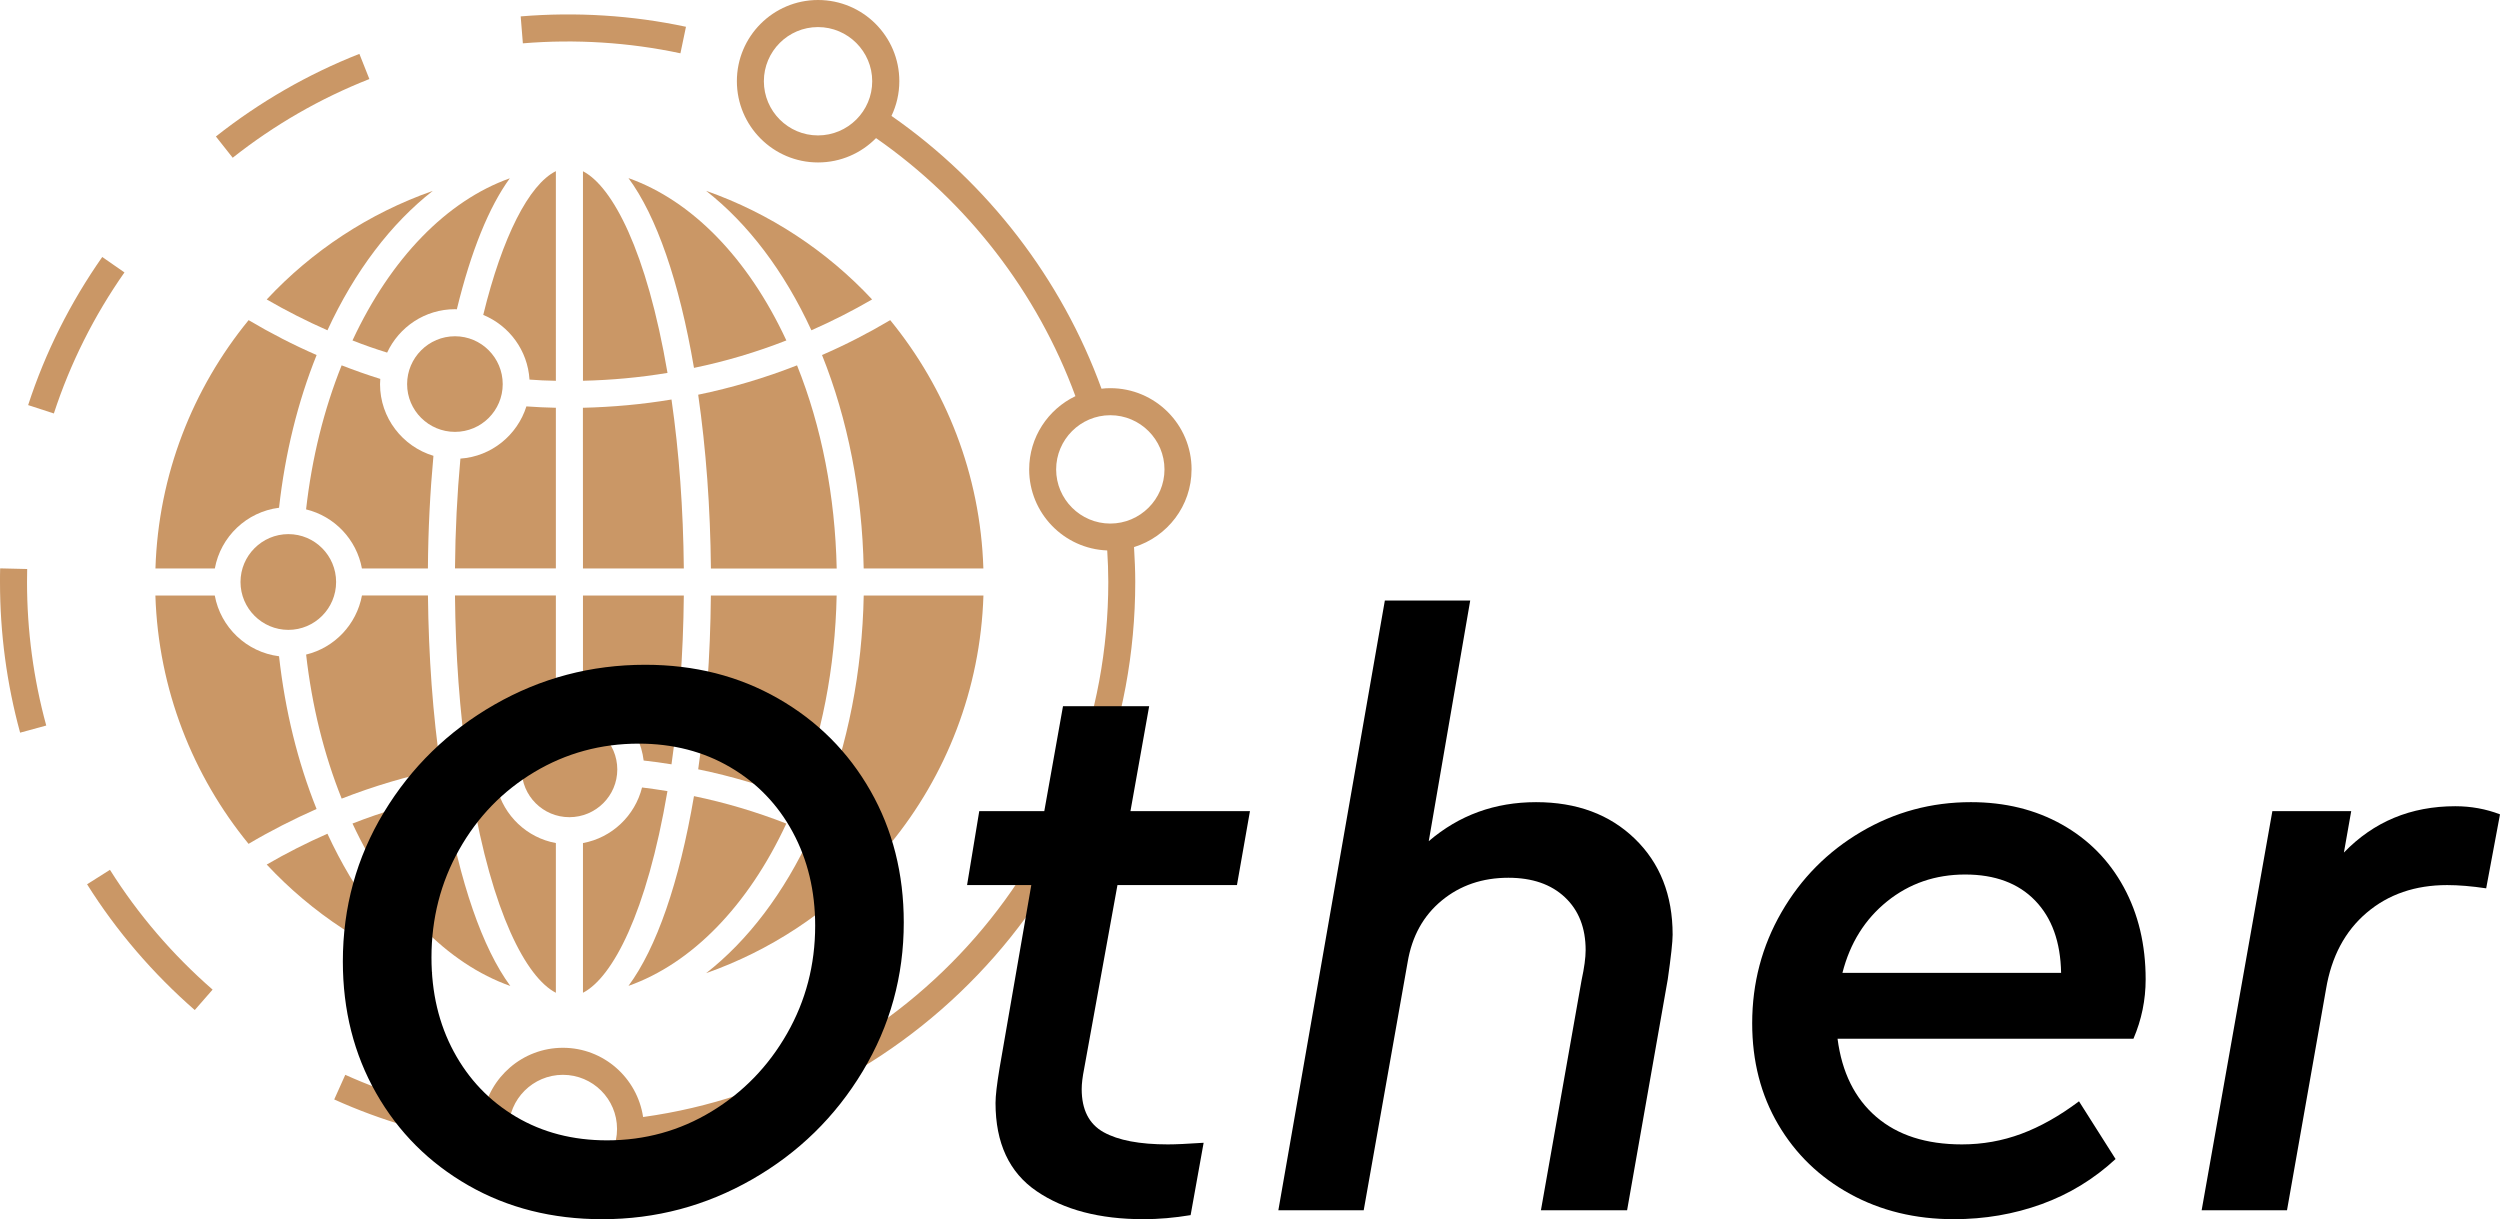
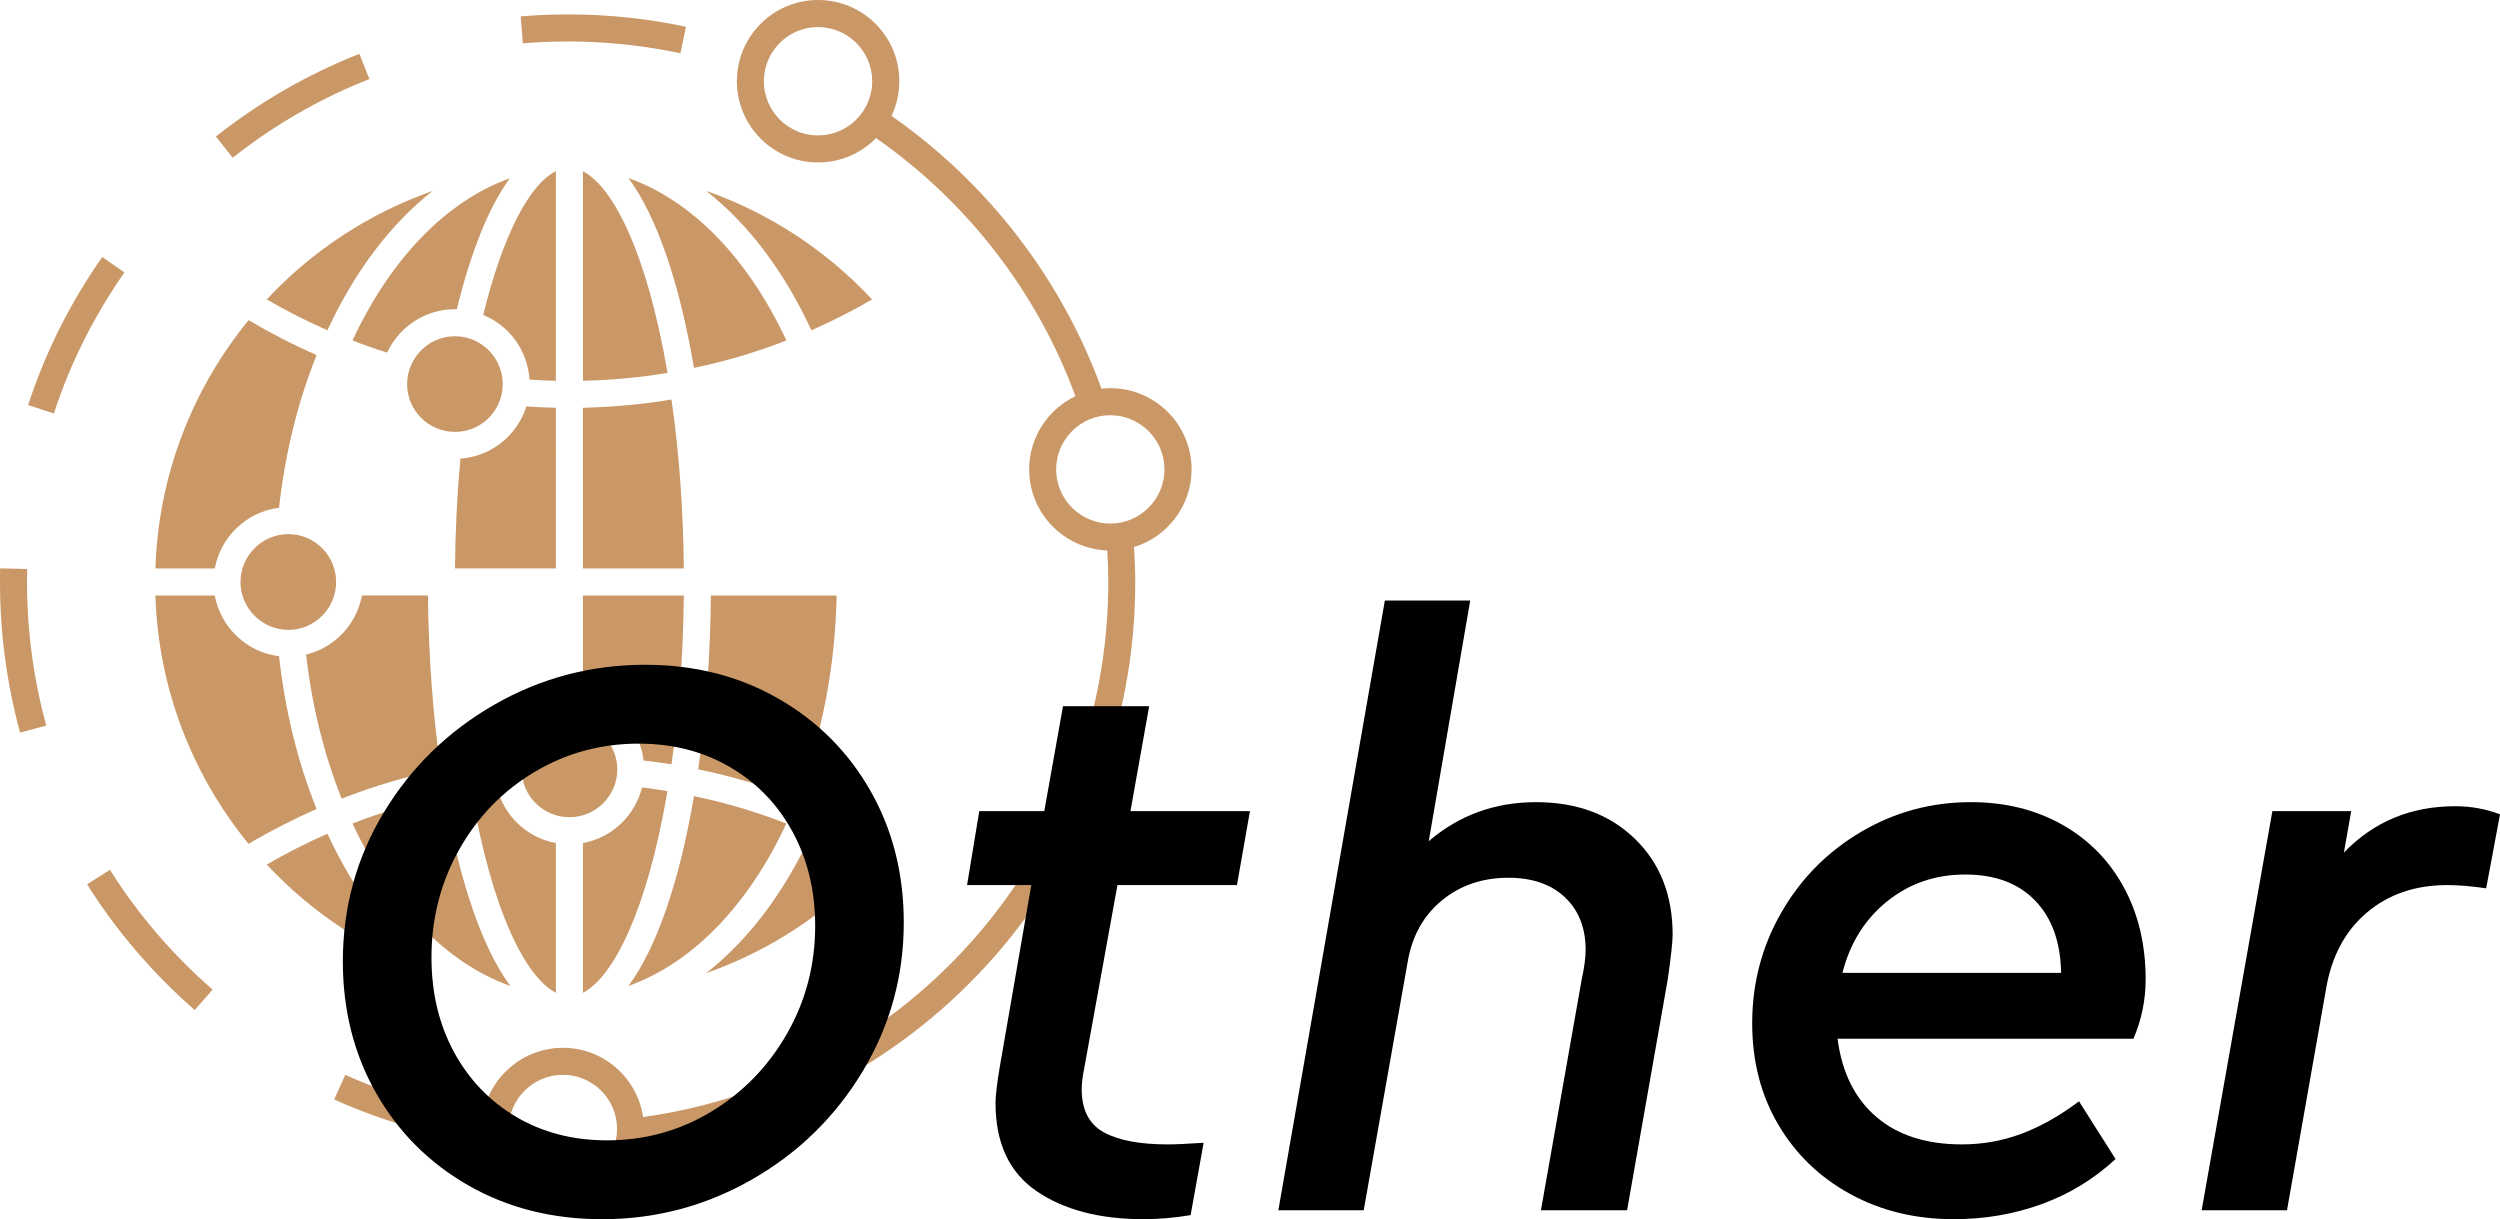
<svg xmlns="http://www.w3.org/2000/svg" version="1.0" id="Layer_1" viewBox="0 0 371.918 181.376" overflow="visible">
  <g>
    <path fill="#CA9766" d="M4.044,84.65l-4.022-0.096C0,85.215,0,85.904,0,86.582c0,7.606,1.003,15.15,2.994,22.415l3.886-1.062   c-1.893-6.922-2.859-14.104-2.859-21.346C4.028,85.94,4.028,85.29,4.044,84.65L4.044,84.65z" />
    <path fill="#CA9766" d="M15.21,38.232c-4.747,6.784-8.474,14.187-11.024,22.033l3.826,1.245   c2.438-7.463,5.976-14.524,10.502-20.982L15.21,38.232z" />
    <path fill="#CA9766" d="M16.357,129.4l-3.403,2.152c4.383,6.979,9.801,13.279,16.018,18.71l2.656-3.039   C25.698,142.056,20.545,136.055,16.357,129.4L16.357,129.4z" />
    <path fill="#CA9766" d="M54.95,11.758l-1.486-3.743c-7.667,3.018-14.848,7.159-21.346,12.29l2.499,3.162   c6.187-4.889,13.03-8.834,20.332-11.708H54.95z" />
    <path fill="#CA9766" d="M101.225,7.931l0.825-3.947c-7.99-1.712-16.382-2.23-24.589-1.545l0.324,4.008   c7.833-0.65,15.822-0.146,23.447,1.484H101.225z" />
    <path fill="#CA9766" d="M41.512,97.629c-4.829-0.603-8.692-4.309-9.56-9.03h-8.835c0.446,13.98,5.575,26.8,13.86,36.939   c3.26-1.932,6.662-3.658,10.118-5.191C44.29,113.36,42.417,105.74,41.512,97.629L41.512,97.629z" />
    <path fill="#CA9766" d="M41.512,75.537c0.905-8.088,2.777-15.716,5.591-22.72c-3.463-1.508-6.857-3.259-10.118-5.189   c-8.292,10.142-13.423,22.959-13.86,36.94h8.836C32.819,79.847,36.684,76.14,41.512,75.537L41.512,75.537z" />
    <path fill="#CA9766" d="M35.779,86.582c0,3.923,3.199,7.123,7.123,7.123c3.923,0,7.1-3.2,7.1-7.123c0-3.923-3.177-7.122-7.1-7.122   C38.978,79.46,35.779,82.659,35.779,86.582z" />
    <path fill="#CA9766" d="M48.711,124.03c-3.101,1.364-6.12,2.896-9.031,4.587c6.738,7.222,15.188,12.819,24.71,16.156   C58.188,139.919,52.8,132.858,48.711,124.03L48.711,124.03z" />
    <path fill="#CA9766" d="M39.68,44.551c2.919,1.688,5.937,3.22,9.031,4.586c4.082-8.836,9.477-15.896,15.671-20.741   C54.868,31.738,46.417,37.329,39.68,44.551L39.68,44.551z" />
    <path fill="#CA9766" d="M65.574,114.448c-1.184-8.113-1.811-16.782-1.909-25.86h-9.817c-0.808,4.324-4.082,7.764-8.307,8.791   c0.867,7.645,2.656,14.851,5.289,21.429C55.614,116.946,60.541,115.474,65.574,114.448L65.574,114.448z" />
-     <path fill="#CA9766" d="M50.825,54.351c-2.633,6.58-4.43,13.786-5.29,21.428c4.225,1.027,7.508,4.467,8.307,8.791h9.817   c0.037-5.735,0.325-11.347,0.823-16.759c-4.588-1.386-7.945-5.635-7.945-10.66c0-0.265,0.023-0.52,0.037-0.783   C54.613,55.762,52.695,55.075,50.825,54.351L50.825,54.351z" />
    <path fill="#CA9766" d="M75.919,146.682c-4.141-5.636-7.522-15.354-9.74-28.249c-4.67,0.987-9.272,2.33-13.74,4.082   C58.172,134.813,66.541,143.363,75.919,146.682L75.919,146.682z" />
    <path fill="#CA9766" d="M52.439,50.646c1.668,0.664,3.404,1.268,5.154,1.81c1.772-3.801,5.613-6.458,10.103-6.458   c0.084,0,0.181,0.021,0.265,0.021c2.11-8.667,4.791-15.247,7.883-19.496C66.48,29.865,58.151,38.391,52.439,50.646L52.439,50.646z" />
    <path fill="#CA9766" d="M60.565,57.148c0,3.923,3.2,7.1,7.123,7.1c3.923,0,7.1-3.177,7.1-7.1c0-3.923-3.177-7.124-7.1-7.124   C63.765,50.025,60.565,53.226,60.565,57.148z" />
    <path fill="#CA9766" d="M82.695,25.461c-4.007,1.991-7.968,9.778-10.805,21.389c3.864,1.593,6.617,5.276,6.882,9.62   c1.267,0.098,2.572,0.161,3.923,0.181V25.461z" />
    <path fill="#CA9766" d="M82.695,60.663c-1.508-0.035-2.98-0.098-4.382-0.204c-1.351,4.265-5.191,7.45-9.818,7.766   c-0.483,5.274-0.762,10.747-0.807,16.335h15.007V60.663z" />
-     <path fill="#CA9766" d="M69.52,113.708c1.367-0.218,2.739-0.402,4.143-0.567c0.582-4.85,4.287-8.752,9.032-9.617V88.588H67.686   C67.768,97.409,68.389,105.838,69.52,113.708L69.52,113.708z" />
    <path fill="#CA9766" d="M82.695,147.69v-22.271c-4.308-0.784-7.726-4.066-8.775-8.269c-1.29,0.157-2.559,0.338-3.78,0.542   c3.079,18.184,8.172,27.744,12.555,30V147.69z" />
    <path fill="#CA9766" d="M91.833,114.472c0-3.925-3.201-7.123-7.124-7.123c-3.925,0-7.1,3.198-7.1,7.123   c0,3.923,3.175,7.099,7.1,7.099C88.633,121.57,91.833,118.395,91.833,114.472z" />
    <path fill="#CA9766" d="M86.726,25.475v31.171c4.224-0.098,8.428-0.483,12.577-1.17C96.2,37.292,91.107,27.733,86.726,25.477   V25.475z" />
    <path fill="#CA9766" d="M99.295,117.692c-1.243-0.204-2.512-0.385-3.78-0.542c-1.049,4.202-4.489,7.484-8.789,8.269v22.271   C91.111,145.435,96.204,135.874,99.295,117.692z" />
    <path fill="#CA9766" d="M86.726,103.523c4.746,0.867,8.449,4.768,9.028,9.619c1.412,0.159,2.778,0.34,4.143,0.565   c1.123-7.868,1.75-16.297,1.834-25.109H86.726V103.523z" />
    <path fill="#CA9766" d="M86.726,84.567h15.005c-0.084-8.813-0.699-17.24-1.834-25.133c-4.345,0.725-8.751,1.123-13.179,1.229   L86.726,84.567z" />
    <path fill="#CA9766" d="M116.98,122.522c-4.467-1.752-9.076-3.116-13.739-4.084c-2.195,12.896-5.592,22.613-9.743,28.228   c9.382-3.32,17.77-11.854,23.482-24.146V122.522z" />
    <path fill="#CA9766" d="M93.499,26.502c4.147,5.612,7.548,15.331,9.743,28.226c4.687-0.968,9.276-2.331,13.741-4.082   C111.269,38.354,102.88,29.82,93.502,26.5L93.499,26.502z" />
    <path fill="#CA9766" d="M129.739,128.617c-2.922-1.69-5.938-3.223-9.034-4.587c-4.063,8.836-9.453,15.896-15.655,20.743   C114.551,141.427,123.002,135.837,129.739,128.617L129.739,128.617z" />
    <path fill="#CA9766" d="M105.05,28.395c6.195,4.85,11.593,11.913,15.659,20.741c3.099-1.365,6.118-2.898,9.032-4.589   c-6.739-7.22-15.19-12.81-24.689-16.152H105.05z" />
    <path fill="#CA9766" d="M103.868,114.448c4.987,1.025,9.922,2.498,14.705,4.367c3.662-9.115,5.672-19.475,5.893-30.219h-18.712   c-0.075,9.069-0.723,17.746-1.885,25.85V114.448z" />
-     <path fill="#CA9766" d="M118.573,54.351c-4.768,1.871-9.718,3.342-14.705,4.369c1.167,8.111,1.809,16.804,1.893,25.858h18.712   c-0.228-10.752-2.242-21.114-5.9-30.225V54.351z" />
-     <path fill="#CA9766" d="M146.302,88.597h-17.809c-0.218,11.288-2.353,22.152-6.193,31.75c3.479,1.51,6.882,3.26,10.142,5.191   c8.306-10.14,13.415-22.959,13.861-36.939V88.597z" />
-     <path fill="#CA9766" d="M132.435,47.625c-3.259,1.932-6.664,3.684-10.144,5.191c3.843,9.574,5.977,20.464,6.197,31.75h17.806   c-0.438-13.98-5.567-26.798-13.859-36.94V47.625z" />
    <path fill="#CA9766" d="M177.268,69.839c0-6.676-5.411-12.093-12.095-12.093c-0.446,0-0.884,0.023-1.306,0.083   c-5.936-16.335-16.937-30.627-31.244-40.586c0.744-1.569,1.167-3.32,1.167-5.168C133.79,5.41,128.38,0,121.697,0   c-6.665,0-12.074,5.41-12.074,12.074c0,6.676,5.409,12.093,12.074,12.093c3.379,0,6.435-1.388,8.629-3.621   c13.561,9.438,24.004,22.959,29.661,38.389c-4.068,1.956-6.88,6.099-6.88,10.903c0,6.497,5.168,11.809,11.612,12.05   c0.096,1.547,0.159,3.116,0.159,4.685c-0.012,40.27-29.61,74.107-69.205,79.604c-0.872-5.818-5.876-10.301-11.93-10.301   c-5.975,0-10.949,4.369-11.915,10.083c-7.062-1.111-13.943-3.118-20.463-6.062l-1.644,3.666c7.039,3.179,14.486,5.337,22.129,6.483   c0.99,5.675,5.939,9.998,11.891,9.998c5.879,0,10.784-4.228,11.855-9.778c41.89-5.516,73.293-41.191,73.293-83.686   c0-1.728-0.083-3.478-0.183-5.192c4.95-1.531,8.557-6.118,8.557-11.551H177.268z M121.689,20.146c-4.442,0-8.051-3.623-8.051-8.064   c0-4.43,3.599-8.054,8.051-8.054c4.445,0,8.068,3.625,8.068,8.054C129.763,16.523,126.14,20.146,121.689,20.146z M83.744,176.015   c-4.443,0-8.064-3.623-8.064-8.064c0-4.445,3.621-8.052,8.064-8.052s8.052,3.599,8.052,8.052   C91.796,172.392,88.187,176.015,83.744,176.015z M165.173,77.889c-4.432,0-8.053-3.623-8.053-8.052   c0-4.443,3.621-8.066,8.053-8.066c4.441,0,8.064,3.623,8.064,8.066C173.237,74.267,169.615,77.889,165.173,77.889z" />
  </g>
  <g>
    <path d="M69.69,176.357c-5.846-3.346-10.421-7.921-13.727-13.726s-4.958-12.336-4.958-19.593c0-8.063,2.035-15.459,6.107-22.191   c4.071-6.732,9.554-12.073,16.447-16.024s14.372-5.927,22.435-5.927c7.336,0,13.927,1.674,19.772,5.02s10.421,7.922,13.727,13.727   s4.959,12.336,4.959,19.592c0,7.982-2.036,15.359-6.107,22.132c-4.072,6.772-9.555,12.134-16.448,16.084   c-6.894,3.951-14.331,5.926-22.313,5.926C82.167,181.376,75.536,179.703,69.69,176.357z M105.851,165.353   c4.717-2.862,8.466-6.732,11.247-11.61s4.173-10.22,4.173-16.024c0-5.16-1.109-9.796-3.326-13.907s-5.321-7.337-9.312-9.675   c-3.991-2.338-8.526-3.508-13.605-3.508c-5.645,0-10.824,1.411-15.541,4.233s-8.445,6.672-11.187,11.549   c-2.741,4.878-4.111,10.22-4.111,16.024c0,5.24,1.108,9.917,3.325,14.028c2.217,4.112,5.301,7.338,9.252,9.676   c3.95,2.338,8.465,3.507,13.545,3.507C95.954,169.646,101.134,168.215,105.851,165.353z" />
    <path d="M161.283,159.003c-0.242,1.209-0.362,2.217-0.362,3.023c0,3.064,1.088,5.201,3.265,6.41s5.361,1.813,9.555,1.813   c1.128,0,2.901-0.08,5.321-0.242l-1.936,10.764c-2.419,0.402-4.757,0.604-7.015,0.604c-6.531,0-11.832-1.391-15.903-4.172   s-6.106-7.155-6.106-13.122c0-1.048,0.201-2.781,0.604-5.2l4.717-27.211h-9.555l1.814-11.005h9.675l2.781-15.602h12.819   l-2.781,15.602h17.777l-1.935,11.005h-17.777L161.283,159.003z" />
    <path d="M243.208,124.777c3.749,3.629,5.624,8.386,5.624,14.271c0,1.049-0.242,3.266-0.726,6.651l-6.047,34.347H229.24   l6.047-34.226c0.402-1.854,0.604-3.346,0.604-4.475c0-3.305-1.028-5.925-3.084-7.86c-2.057-1.936-4.858-2.903-8.405-2.903   c-3.87,0-7.176,1.129-9.917,3.387s-4.435,5.321-5.079,9.191l-6.53,36.886h-12.699l15.843-90.703h12.699l-6.168,35.798   c4.515-3.87,9.836-5.806,15.964-5.806C234.561,119.335,239.458,121.149,243.208,124.777z" />
    <path d="M317.388,154.528h-44.021c0.645,4.999,2.56,8.869,5.744,11.61s7.438,4.111,12.76,4.111c3.063,0,6.006-0.523,8.828-1.572   c2.822-1.048,5.685-2.66,8.587-4.838l5.442,8.587c-3.226,2.983-6.895,5.221-11.006,6.712c-4.112,1.491-8.466,2.237-13.062,2.237   c-5.725,0-10.864-1.25-15.419-3.749c-4.556-2.499-8.123-5.945-10.703-10.34c-2.58-4.394-3.87-9.412-3.87-15.057   c0-5.966,1.451-11.469,4.354-16.508s6.854-9.029,11.853-11.973c4.998-2.943,10.44-4.415,16.326-4.415   c5.079,0,9.594,1.109,13.545,3.326c3.95,2.218,7.014,5.322,9.191,9.313c2.177,3.991,3.266,8.566,3.266,13.726   C319.203,148.764,318.597,151.706,317.388,154.528z M292.354,130.099c-4.435,0-8.305,1.331-11.61,3.991   c-3.306,2.661-5.522,6.209-6.651,10.643h32.532c-0.081-4.596-1.371-8.184-3.87-10.764   C300.254,131.389,296.788,130.099,292.354,130.099z" />
    <path d="M371.918,121.149l-2.056,11.005c-2.178-0.322-4.112-0.483-5.806-0.483c-4.757,0-8.748,1.371-11.973,4.112   c-3.226,2.741-5.241,6.53-6.047,11.368l-5.805,32.895h-12.698l10.521-59.38h11.73l-1.088,6.167   c4.434-4.595,9.957-6.893,16.568-6.893C367.605,119.94,369.822,120.344,371.918,121.149z" />
  </g>
</svg>